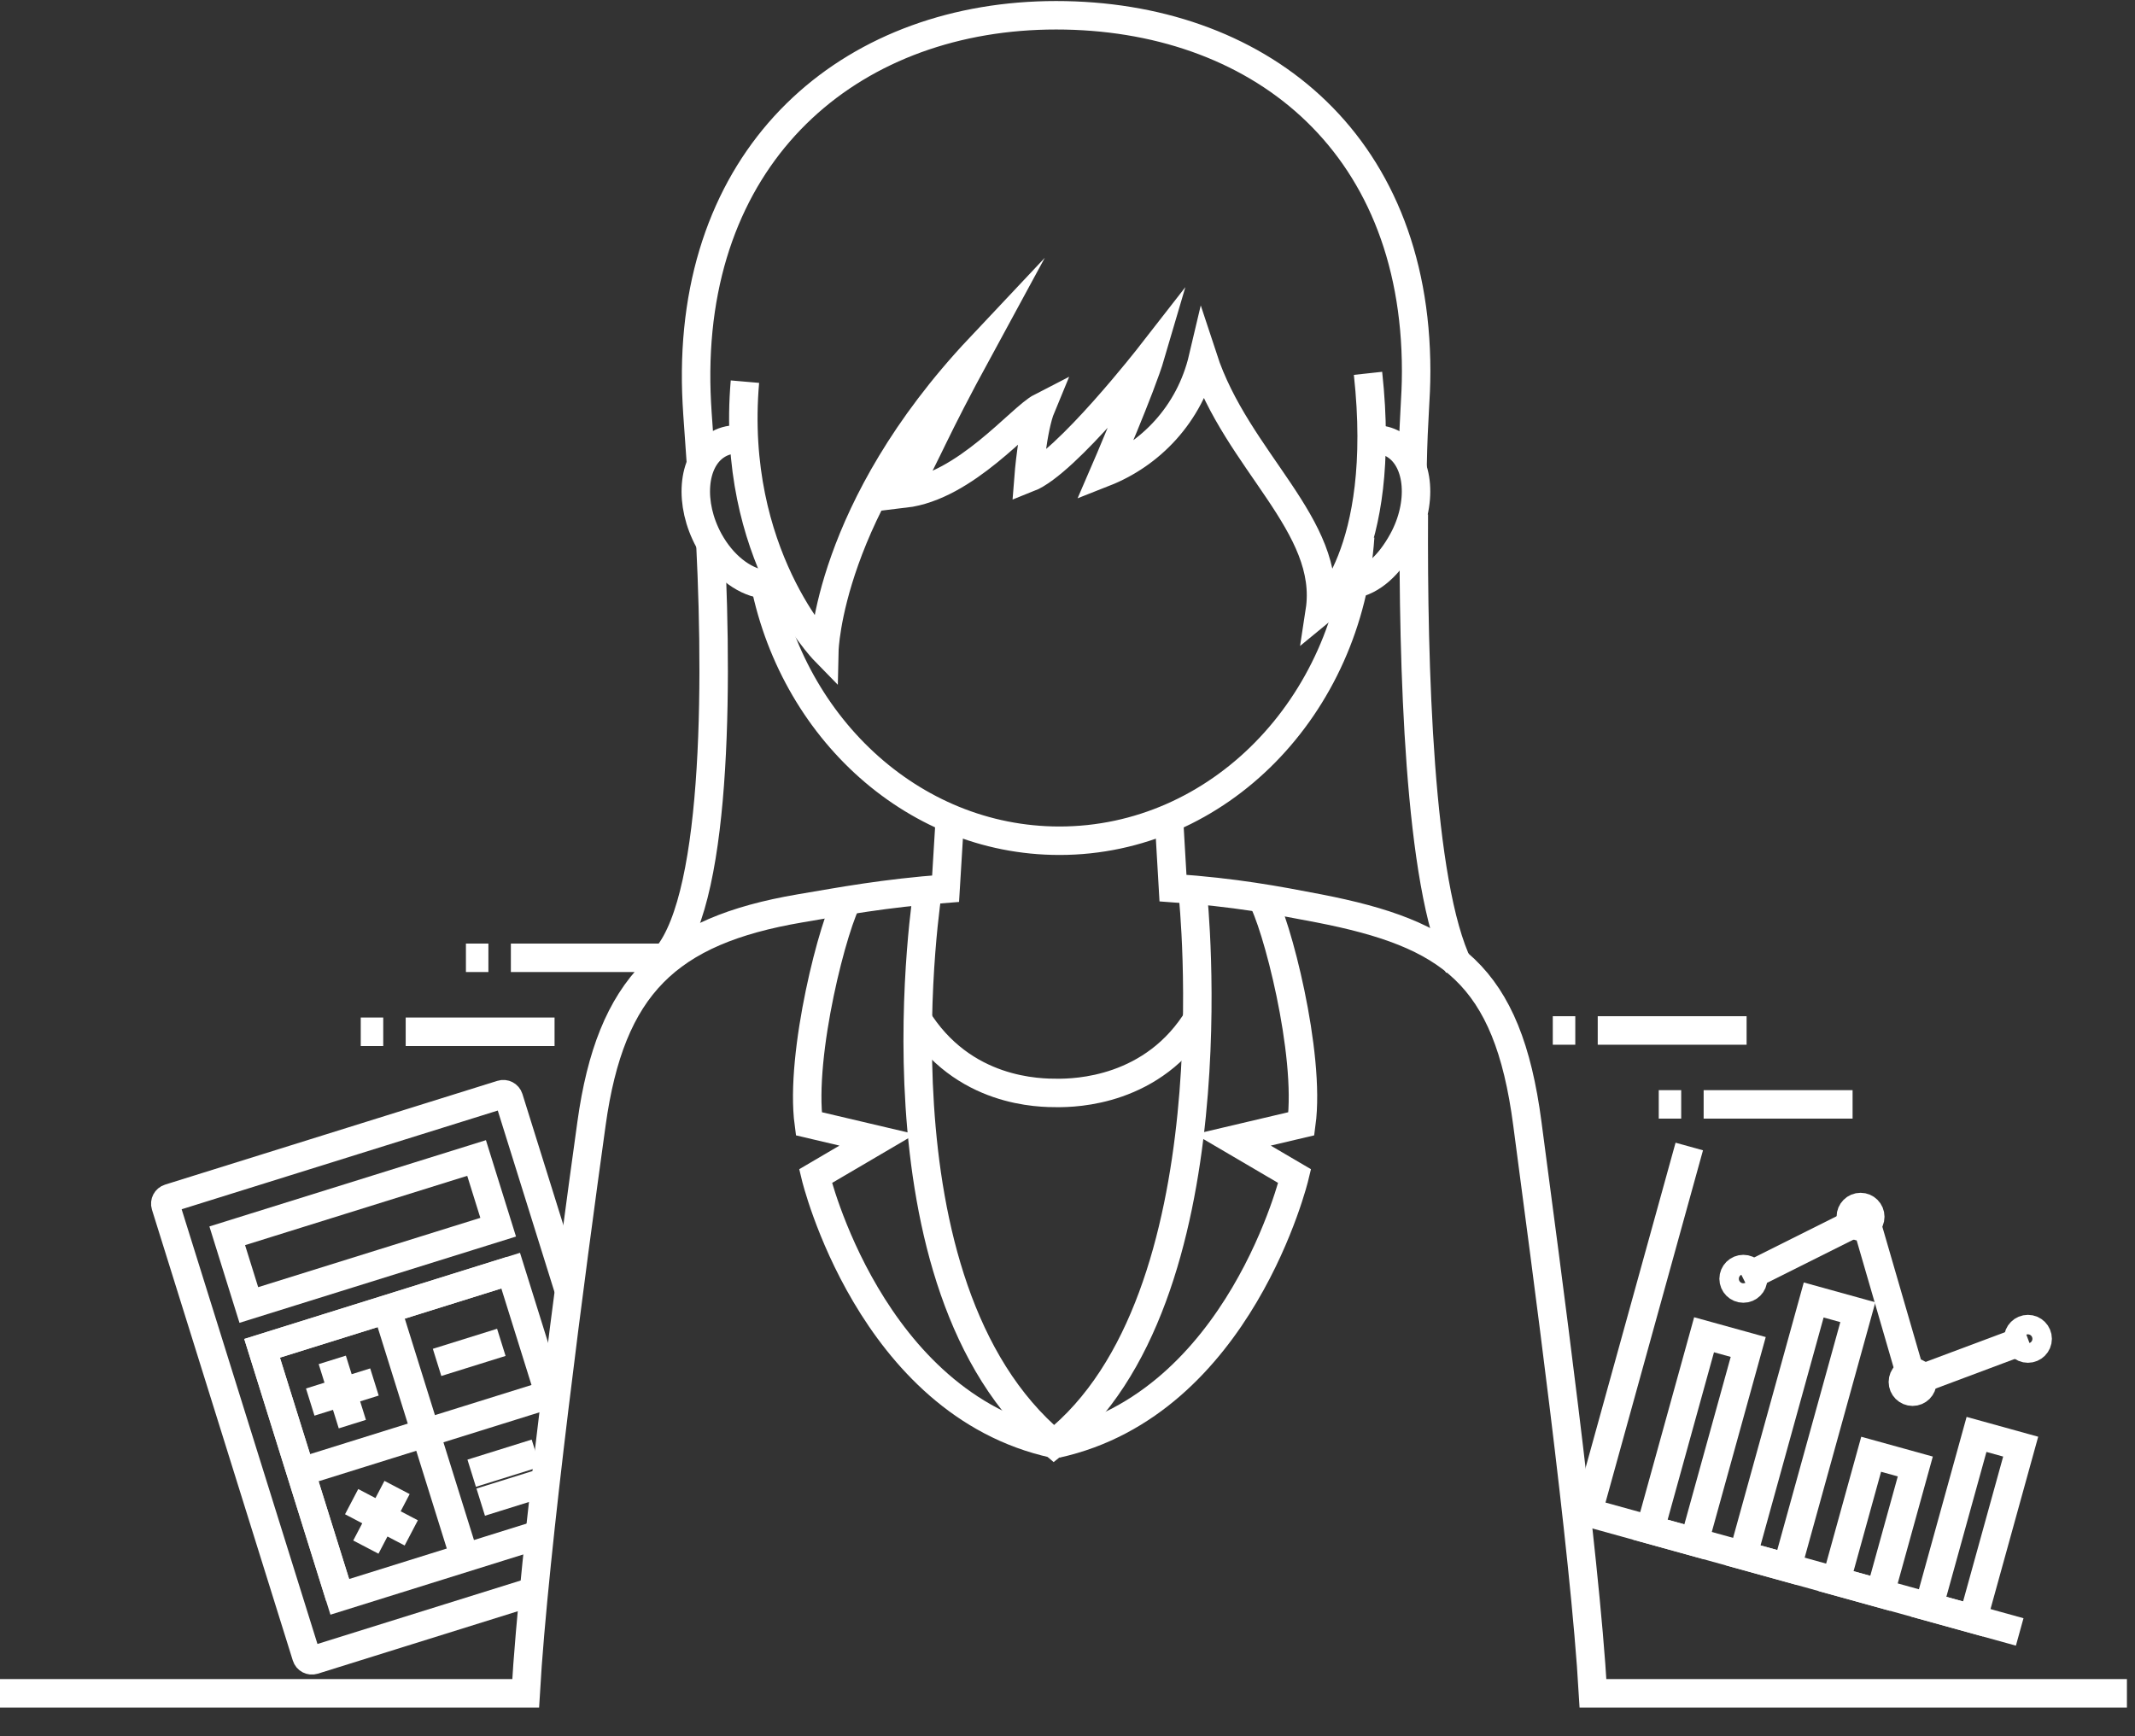
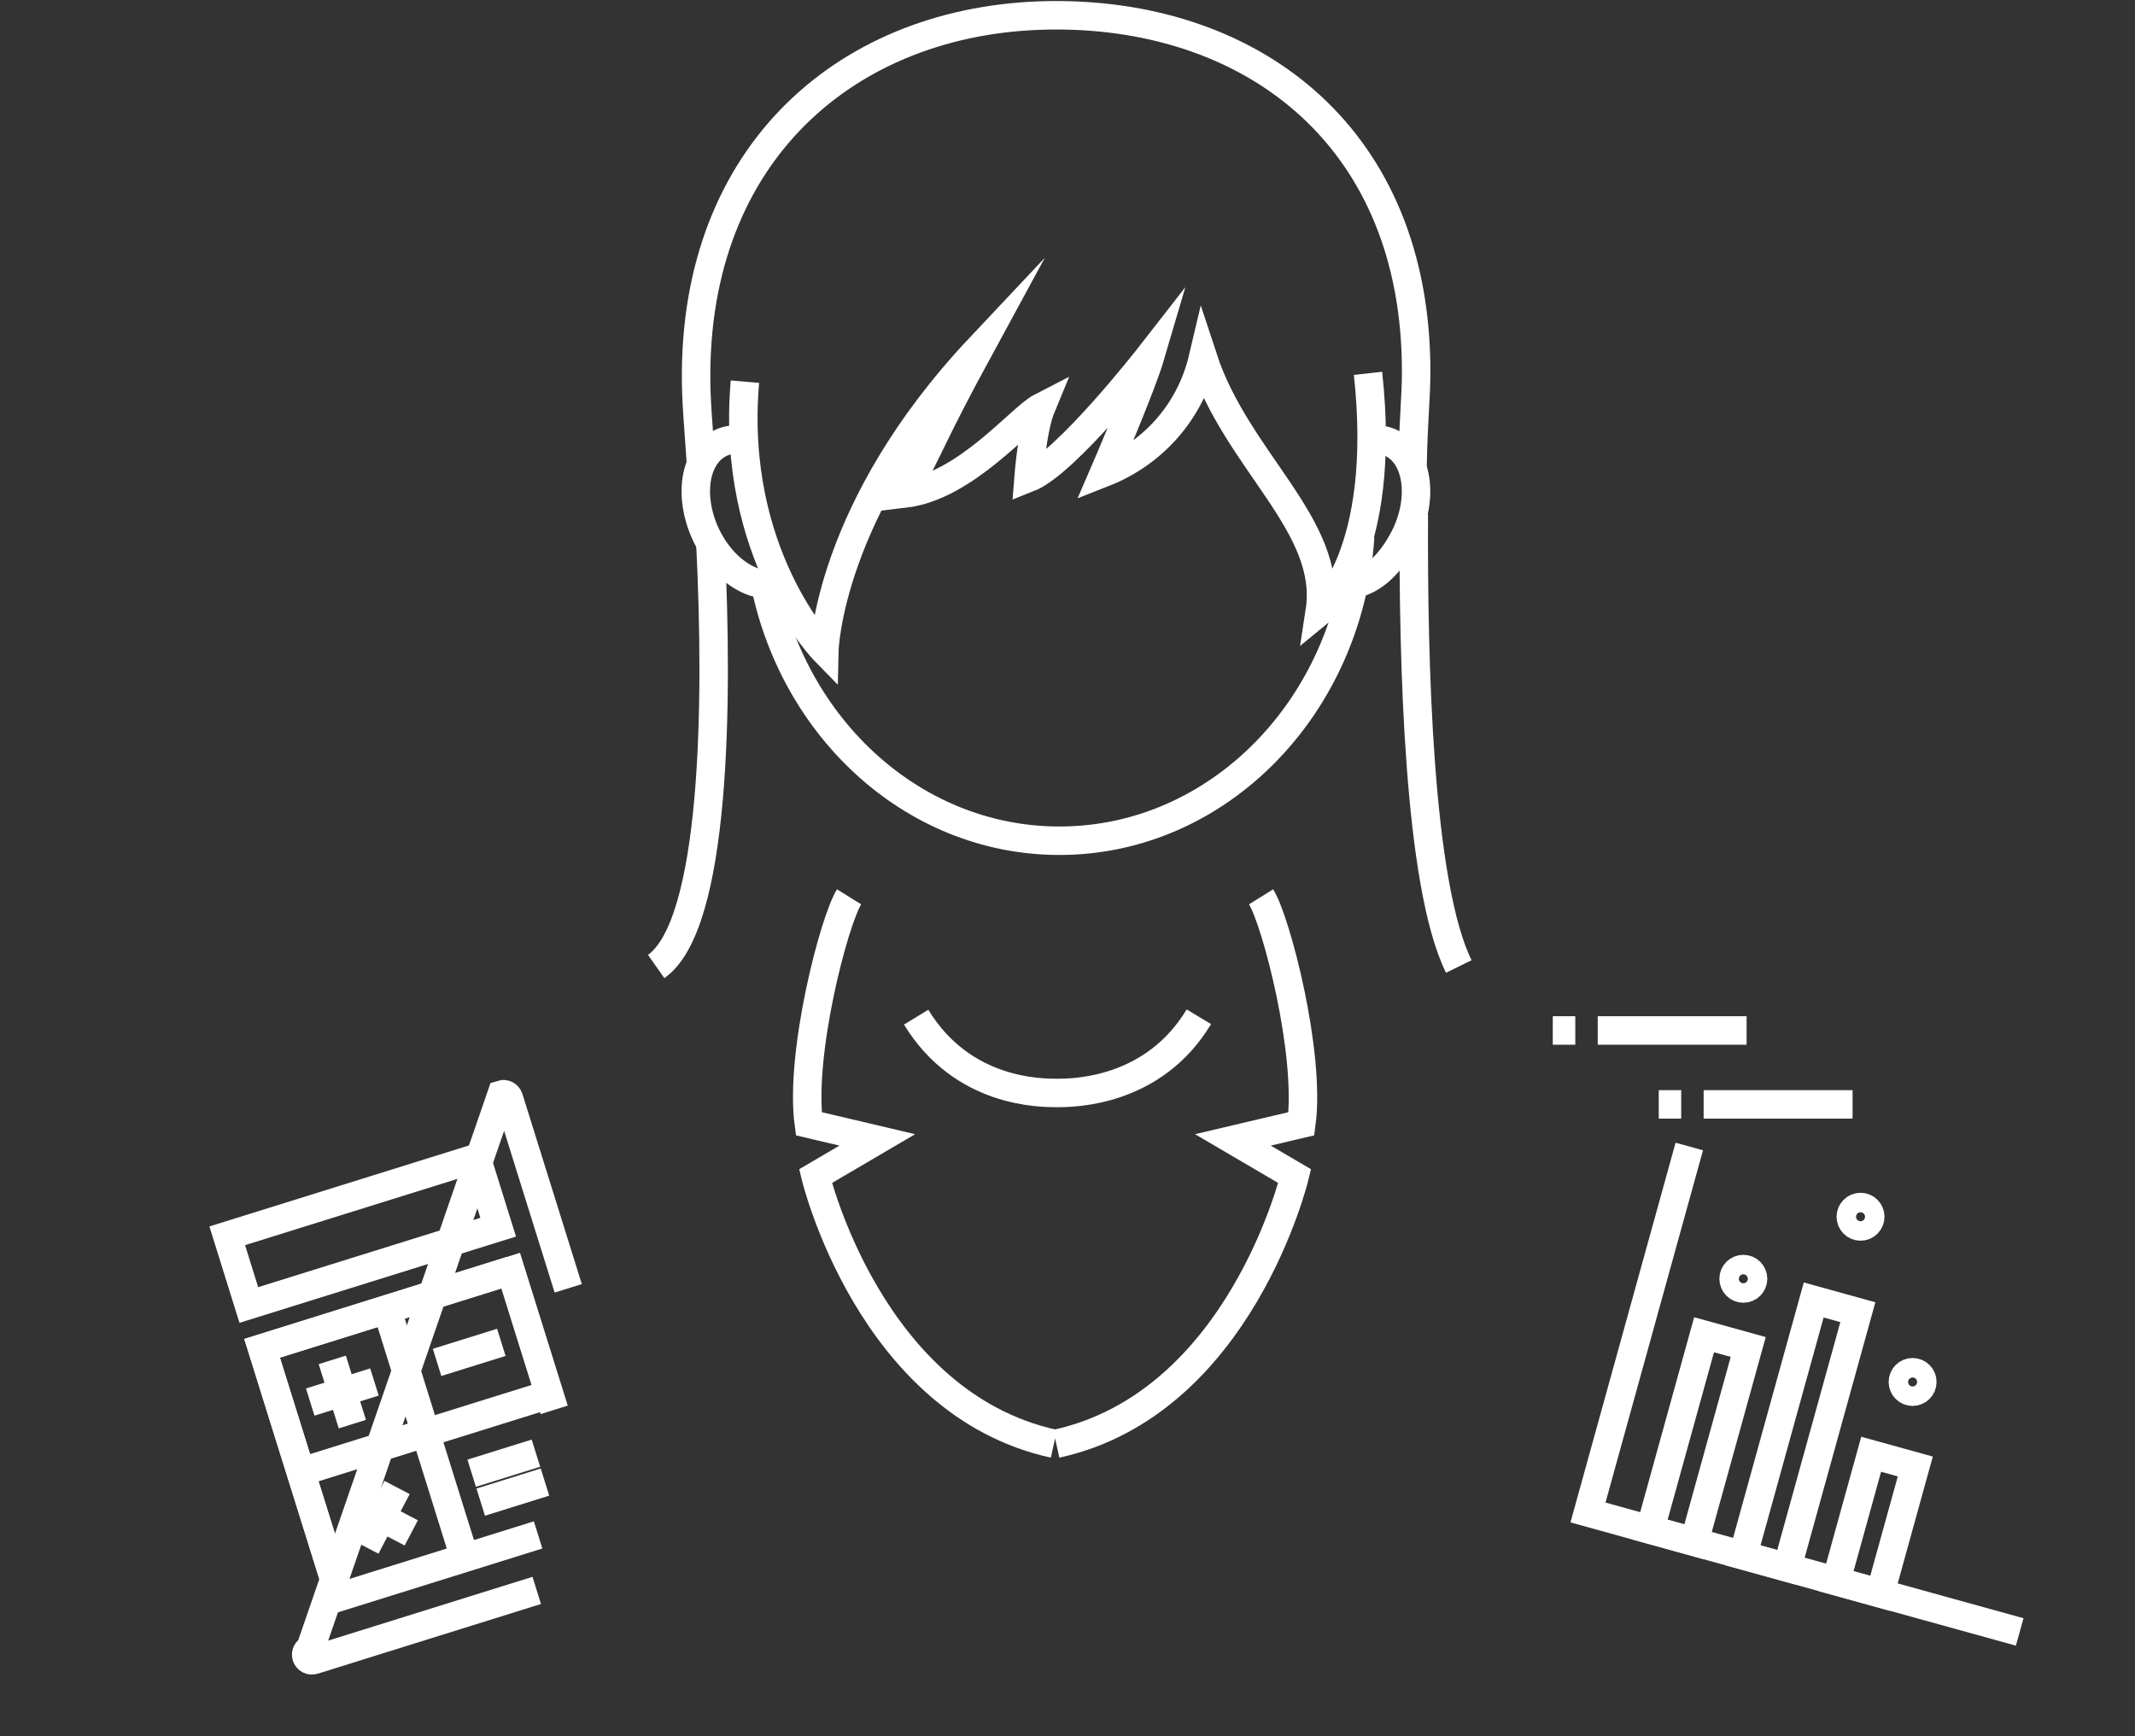
<svg xmlns="http://www.w3.org/2000/svg" version="1.0" width="150" height="122" viewBox="0 0 150 122" xml:space="preserve">
  <rect x="0" y="0" width="150" height="122" fill="#333333" stroke="none" />
  <g id="圖層_5" fill="none" stroke="#FFF" stroke-width="2">
    <path d="M95.563 37.709c-.811 11.946-9.961 21.365-21.131 21.365-10.455 0-19.146-8.256-20.878-19.114" />
-     <path d="m82.119 57.38.292 5.021c4.373.303 7.244.848 10.256 1.428 9.164 1.785 13.262 4.595 14.641 15.119 1.311 9.985 4.033 29.968 4.612 40.033h37.513M-.567 118.98h37.499c.578-10.065 3.239-30.062 4.626-40.033 1.344-9.705 5.344-13.532 14.639-15.119 2.973-.502 5.885-1.057 10.238-1.385l.307-5.034M32.735 67.301 34.314 67.301M35.892 67.301 46.357 67.301M25.345 72.498 26.926 72.498M28.503 72.498 38.962 72.498" />
    <path stroke-miterlimit="8" d="M52.337 26.817c-1.048 12.108 5.58 18.897 5.58 18.897s.221-9.926 10.918-21.287c-3.418 6.287-3.418 6.838-5.293 10.257 4.307-.507 8.172-5.341 9.607-6.077-.621 1.497-.889 4.979-.889 4.979 2.664-1.049 8.582-8.65 8.582-8.65-.664 2.264-3.26 8.265-3.26 8.265 3.193-1.257 5.996-4.042 6.938-8.047 2.38 7.262 9.133 11.77 8.204 17.807 0 0 4.785-3.92 3.389-16.728M49.914 38.262c.56 11.213.353 26.718-3.813 29.649" />
    <path stroke-miterlimit="8" d="M99.241 32.829c.067-3.635.254-4.733.254-6.749 0-16.35-11.326-25.007-25.294-25.007-13.97 0-25.144 9.04-25.294 25.007-.02 2.103.152 3.583.354 6.675M102.491 67.911c-2.832-5.75-3.213-21.374-3.16-31.774" />
    <path d="M109.095 72.406 110.676 72.406M112.253 72.406 122.712 72.406M116.54 77.6 118.117 77.6M119.694 77.6 130.158 77.6M53.55 41.04c-1.357-.223-2.793-1.331-3.738-3.052-1.417-2.59-1.186-5.584.521-6.694.433-.283.919-.417 1.431-.415M95.038 41.049c1.361-.223 2.58-1.34 3.521-3.062 1.418-2.59 1.186-5.584-.516-6.694-.385-.25-.808-.384-1.25-.41M84.229 71.442c-3.17 5.274-8.729 5.354-9.92 5.354-1.206 0-6.678.023-9.943-5.325" />
-     <path d="M83.812 62.872s3.02 28.434-9.767 38.573C60.694 90.268 65.21 62.353 65.21 62.353" />
-     <path d="M59.655 63.015c-1.066 1.712-3.49 11.04-2.83 15.946l4.813 1.133-4.34 2.547s3.82 15.974 16.747 18.805M88.601 63.015c1.067 1.712 3.491 11.04 2.83 15.946l-4.812 1.133 4.341 2.547s-3.822 15.974-16.749 18.805M37.71 111.75l-15.678 4.896c-.213.066-.438-.052-.504-.263L11.63 84.697c-.066-.212.053-.439.265-.505L35.243 76.9c.213-.068.438.051.505.261l4.175 13.363" />
+     <path d="M59.655 63.015c-1.066 1.712-3.49 11.04-2.83 15.946l4.813 1.133-4.34 2.547s3.82 15.974 16.747 18.805M88.601 63.015c1.067 1.712 3.491 11.04 2.83 15.946l-4.812 1.133 4.341 2.547s-3.822 15.974-16.749 18.805M37.71 111.75l-15.678 4.896c-.213.066-.438-.052-.504-.263c-.066-.212.053-.439.265-.505L35.243 76.9c.213-.068.438.051.505.261l4.175 13.363" />
    <path d="M23.872 112.203 18.414 94.738 35.878 89.281" />
    <path transform="matrix(-.298 -.955 .955 -.298 -49.581 136.618)" d="M22.897 77.368H27.989V95.712H22.897z" />
    <path d="M37.806 107.85 23.872 112.203 18.414 94.738 35.878 89.281 38.935 99.064M27.188 91.998 32.616 109.377M38.594 97.973 21.212 103.4M26.308 97.105 21.796 98.516M24.755 100.066 23.345 95.552M35.222 94.32 30.708 95.729M28.894 107.709 24.705 105.514M25.704 108.707 27.896 104.518M38.288 104.138 33.774 105.548M37.653 102.107 33.14 103.516" />
    <path transform="rotate(-74.532 119.377 101.064)" d="M112.277 99.457H126.483V102.676H112.277z" />
    <path transform="rotate(-74.532 126.49 100.746)" d="M117.188 99.14H135.802V102.358H117.188z" />
    <path transform="rotate(-74.532 131.78 107.064)" d="M127.148 105.457H136.399V108.675H127.148z" />
-     <path transform="rotate(-74.532 138.738 107.274)" d="M132.46 105.668H145.022V108.887H132.46z" />
    <path d="M118.685 80.559 111.568 106.274 141.899 114.668" />
    <circle cx="122.483" cy="89.854" r=".684" />
    <circle cx="130.717" cy="85.495" r=".684" />
    <circle cx="134.375" cy="97.104" r=".684" />
-     <circle cx="142.477" cy="94.072" r=".684" />
-     <path d="M122.483 89.854 131.029 85.581 134.376 97.104 142.476 94.072" />
  </g>
</svg>